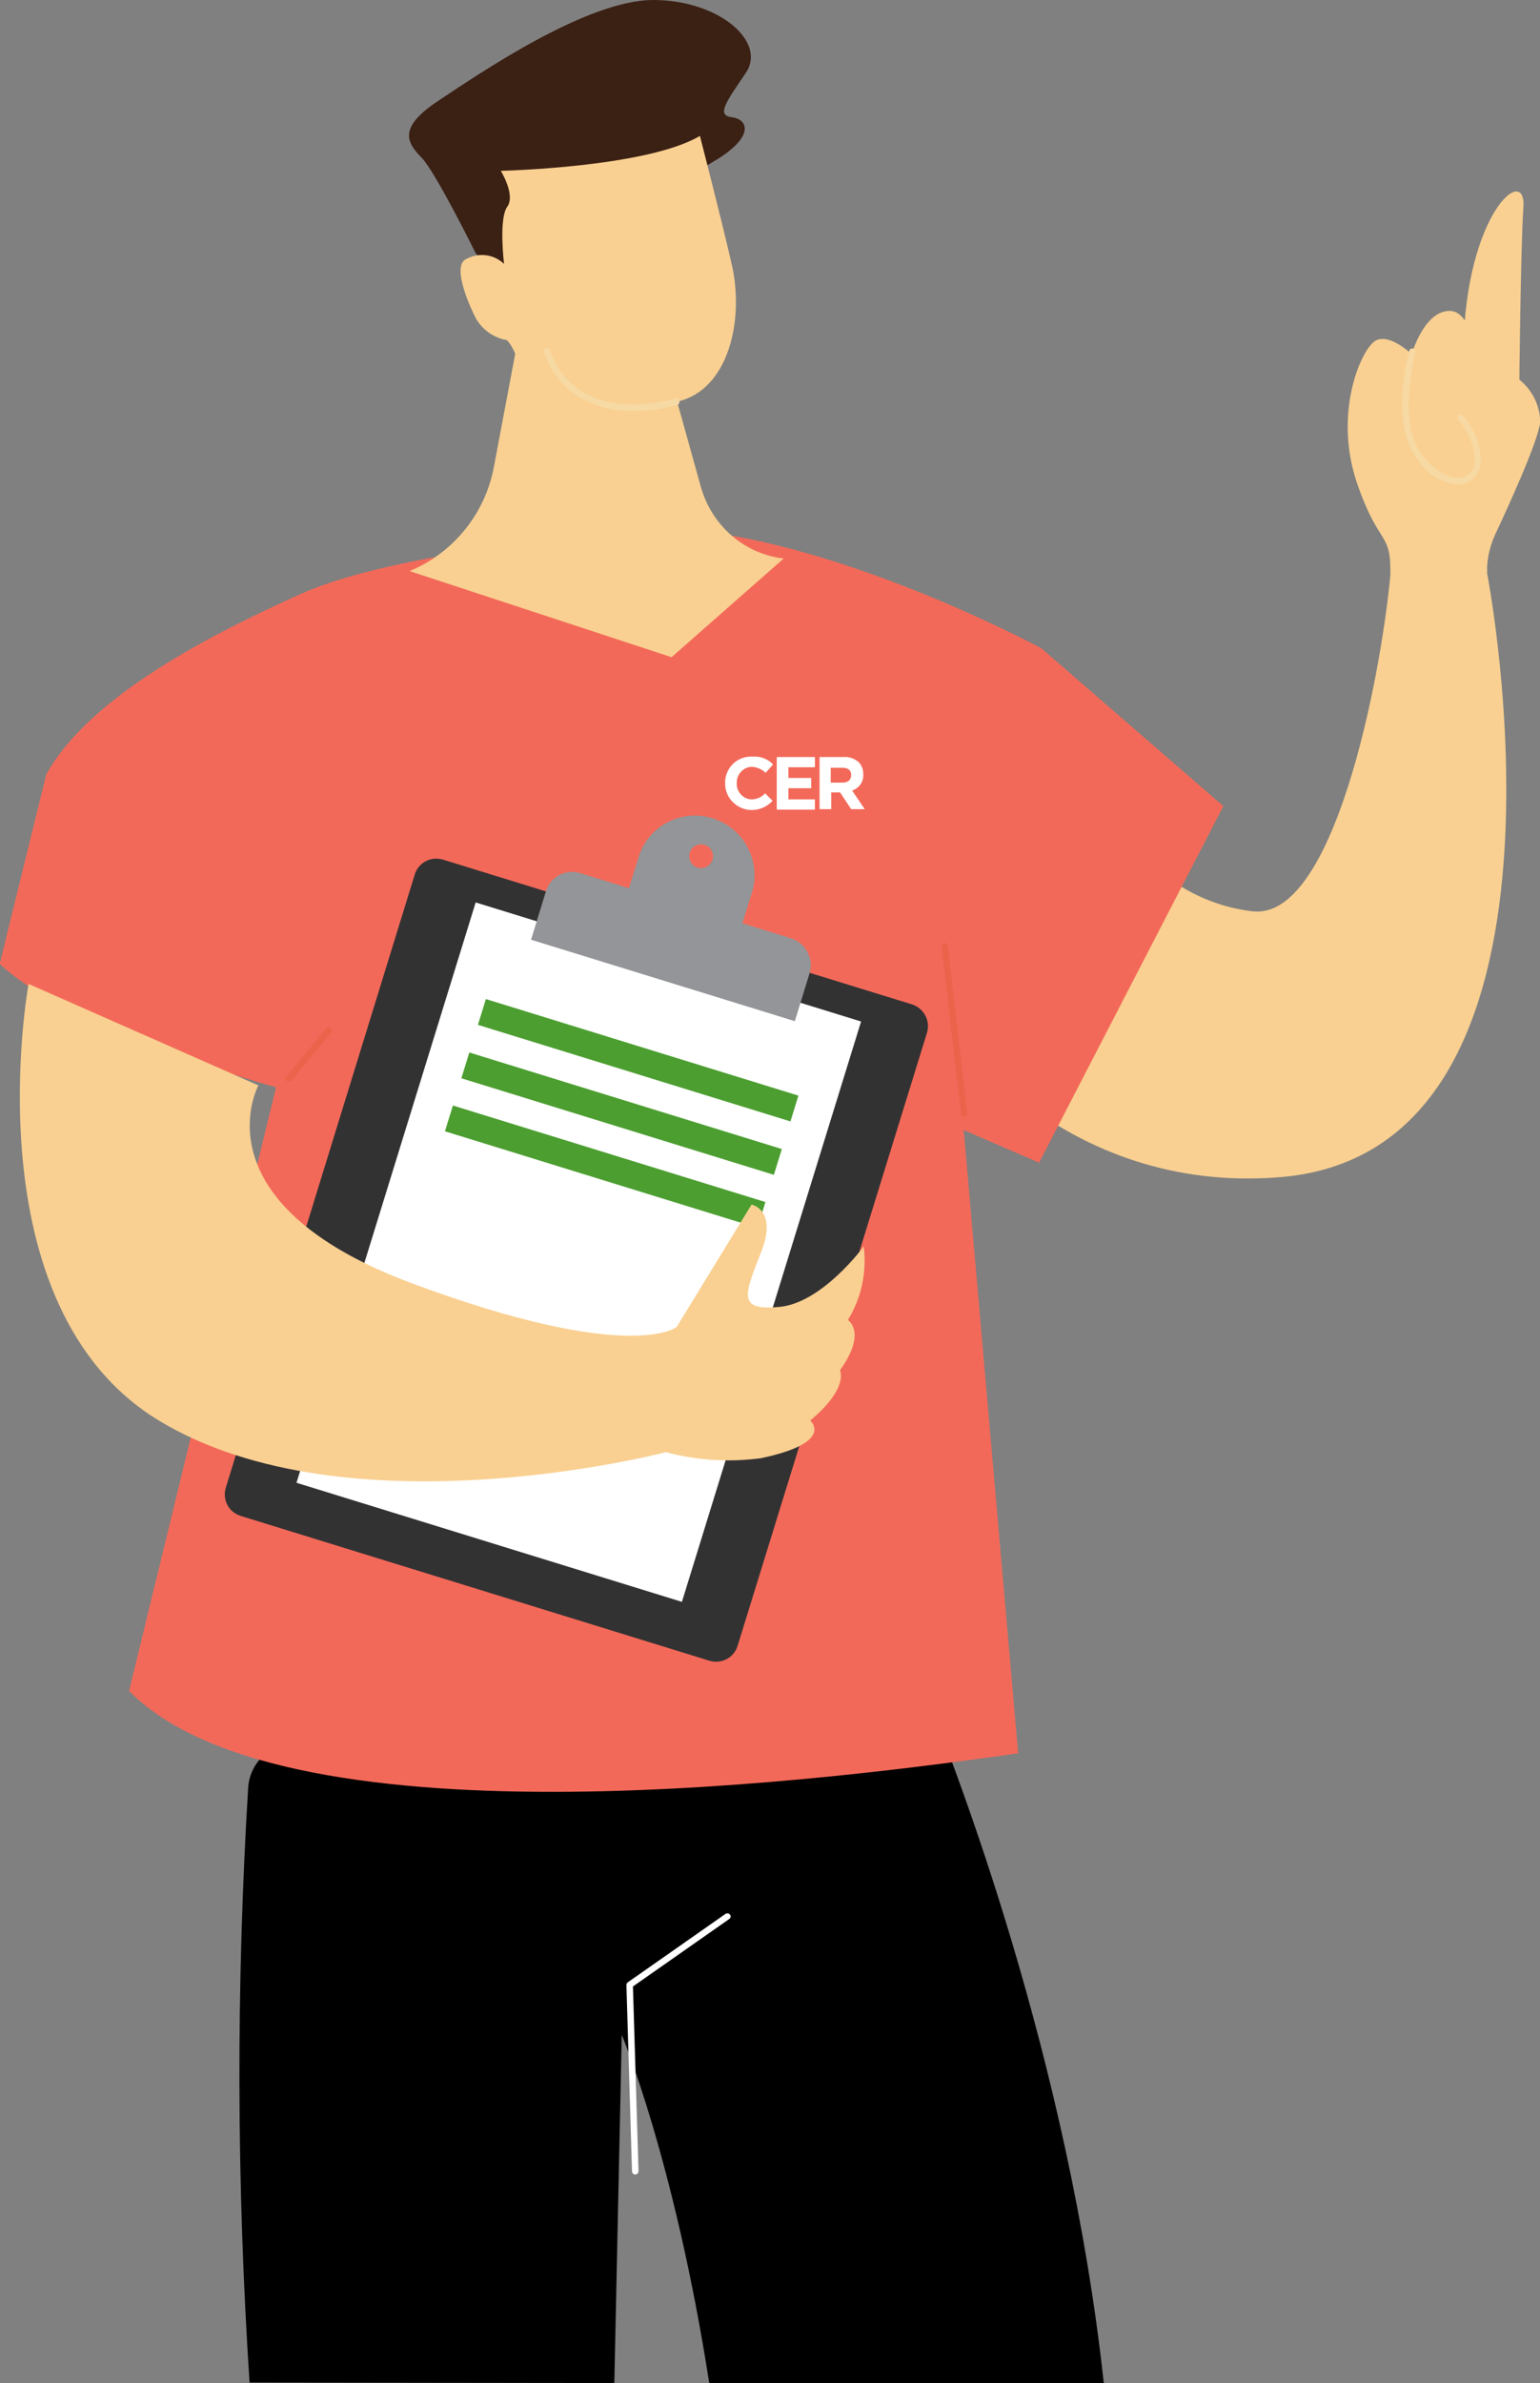
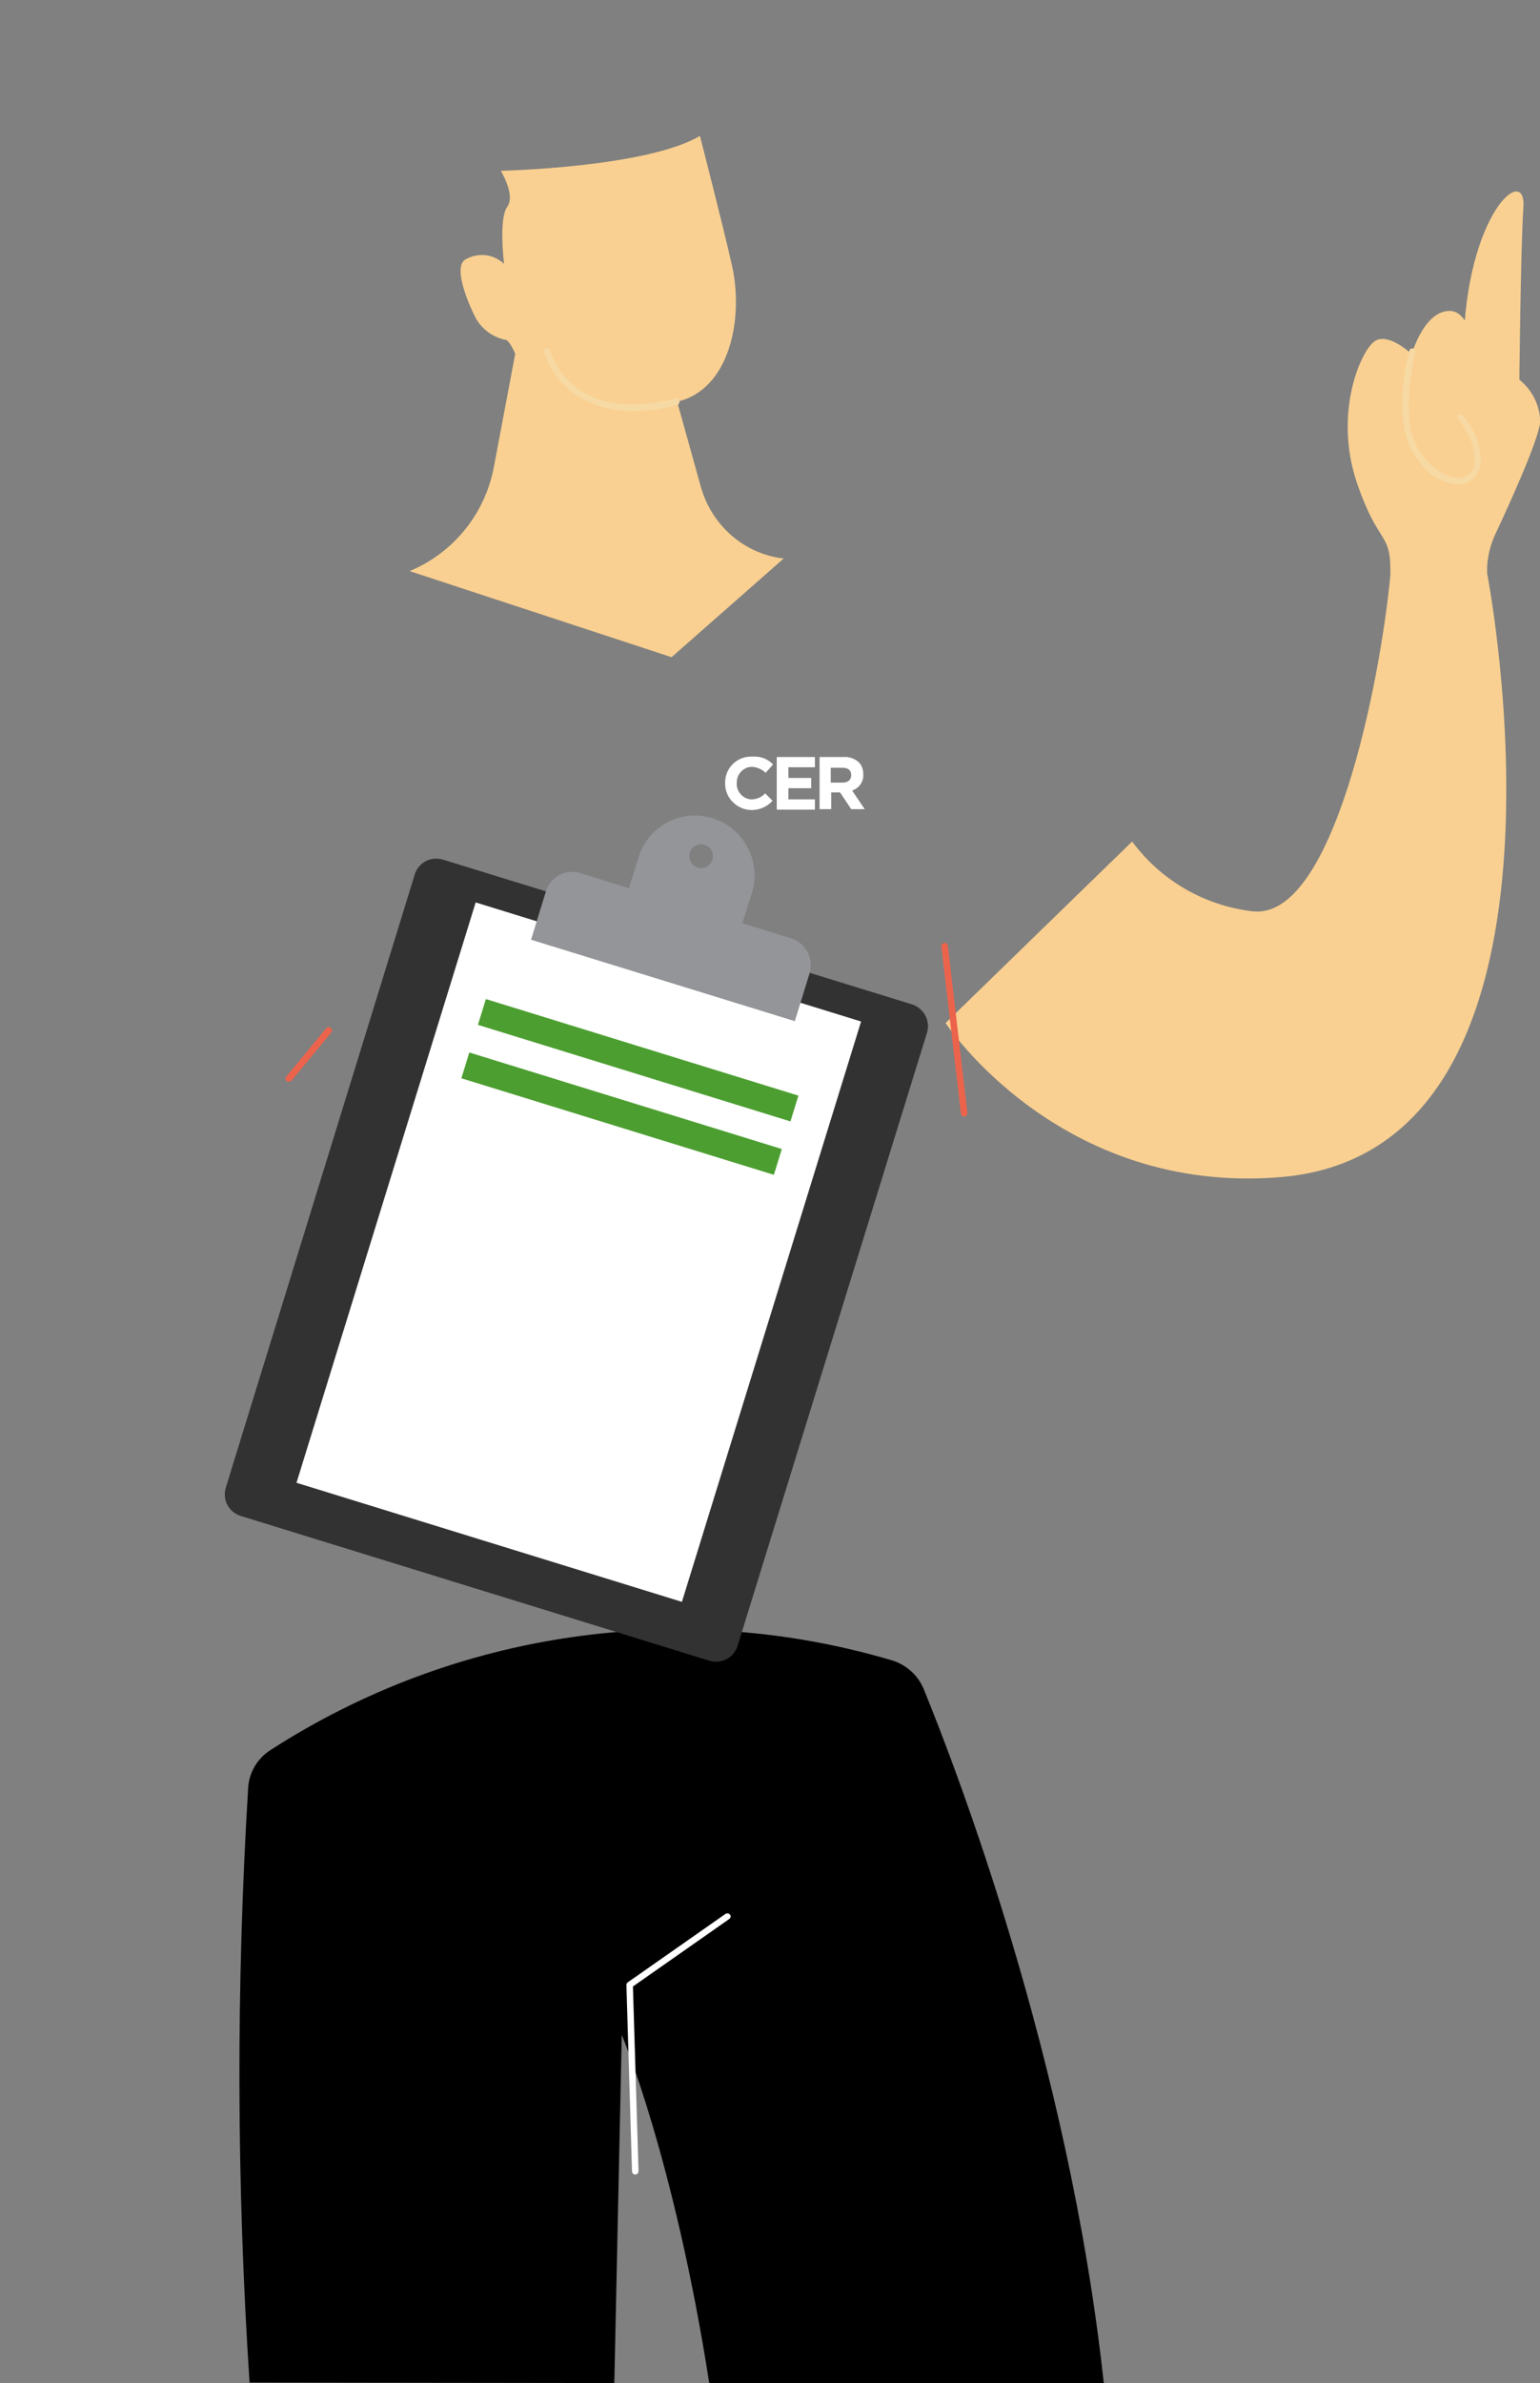
<svg xmlns="http://www.w3.org/2000/svg" id="Calque_1" x="0" y="0" viewBox="0 0 331 512" style="enable-background:new 0 0 331 512" xml:space="preserve">
  <rect x="0" y="0" width="331" height="512" fill="#808080" stroke="none" />
  <style>.st0{fill:#fff}.st1{fill:#f9d091}.st2{fill:#f7d9a4}.st5{fill:#939598}.st6{fill:#4c9e30}.st7{fill:#ec634c}</style>
  <g id="Groupe_136" transform="translate(-.261)">
    <path id="Tracé_312" d="m132.3 512 1.6-74.8s11.3 26.7 18.8 74.8h84.8c-7.5-69.3-31.8-132.2-38.7-149.1-1.2-2.9-3.6-5.1-6.6-6.1-45.3-13.5-94.1-6.4-133.8 19.2-2.8 1.8-4.6 4.8-4.8 8.1-2.6 42.6-2.5 85.2.3 127.8l78.4.1z" />
    <path id="Tracé_313" class="st0" d="M136.8 467.2c-.4 0-.7-.3-.7-.7l-1.2-40c0-.2.1-.5.3-.6l21-14.7c.3-.2.8-.1 1 .2.2.3.1.7-.2.9l-20.7 14.5 1.2 39.6c0 .5-.3.8-.7.8z" />
    <path id="Tracé_314" class="st1" d="M326.8 83.7s.3-30.8.9-39.2c.6-9.5-12.4 1.3-12.9 30.4l12 8.8z" />
    <path id="Tracé_316" class="st1" d="M321.6 114.9c3-6.4 9.3-20.2 9.7-24.2 0-3.4-1.6-6.7-4.2-8.9-.9-.8-1.7-1.6-2.5-2.5l-7.5-7.9c-1.9-1.9-2.6-4.7-5.5-4.6-5.4.3-7.9 9.3-7.9 9.3s-4.8-4.6-7.8-2.9c-3 1.7-9.2 15.5-3.9 30.8 4.7 13.6 7.3 10 7.1 19.6-2.2 23.1-12.3 74.2-29.6 72.2-10.3-1.2-19.7-6.6-25.9-15l-40.1 39s24.4 37.1 72.1 33.1c68.4-5.8 44.3-129.7 44.3-129.7v-1.4c.1-2.3.7-4.7 1.7-6.9" />
    <path id="Tracé_318" class="st2" d="M313.7 104.1c-3.5-.3-6.7-2.2-8.6-5.2-6.3-7.7-2.1-22.9-1.9-23.6.1-.4.5-.5.9-.4.3.1.5.4.4.8 0 .2-4.2 15.2 1.6 22.3 3.6 4.4 7.1 5.1 9 4.4 1.5-.7 2.4-2.3 2.1-3.9-.2-3.1-1.4-6-3.5-8.3-.3-.3-.2-.7 0-1 .3-.2.7-.2.9 0 2.3 2.5 3.7 5.8 3.9 9.2.3 2.2-.9 4.4-3 5.3-.4.3-1.1.4-1.8.4" />
-     <path id="Tracé_319" d="m223.6 249.8 39.6-76.6-39.1-33.9s-57.1-30.9-93.8-25.2c-18.5 2.9-48.7 6-65.6 13.6-17.9 8.1-45 21.5-54.5 38.7l-10 40.7c15.6 14.6 59.4 26.5 59.4 26.5L28 363.3c34.4 34.8 155.2 18.5 191.1 13.4l-11.7-133.9 16.2 7z" style="fill:#f36959" />
    <path id="Tracé_321" d="M196.3 215.8 95.5 184.7c-2.6-.8-5.3.6-6.1 3.2L48.8 319.6c-.8 2.6.6 5.3 3.2 6.1l100.7 31.1c2.6.8 5.3-.6 6.1-3.2l40.7-131.7c.8-2.6-.7-5.3-3.2-6.1" style="fill:#333233" />
    <path id="Rectangle_112" transform="rotate(-72.837 124.64 269.029)" class="st0" d="M59.4 225.7h130.5v86.7H59.4z" />
    <path id="Tracé_324" class="st5" d="m170.3 201.6-45.3-14c-3.1-1-6.5.8-7.4 3.9l-3.2 10.4 56.7 17.5 3.2-10.4c.9-3.1-.9-6.4-4-7.4" />
    <path id="Tracé_326" class="st5" d="M153.4 175.8c-6.7-2.1-13.9 1.7-15.9 8.4l-3.8 12.2 24.4 7.5 3.8-12.2c2-6.6-1.7-13.8-8.5-15.9m-3.2 10.6c-1.3-.4-2.1-1.8-1.7-3.2.4-1.3 1.8-2.1 3.2-1.7 1.3.4 2.1 1.8 1.7 3.2-.5 1.4-1.9 2.1-3.2 1.7" />
    <path id="Rectangle_113" transform="rotate(-72.837 137.375 227.805)" class="st6" d="M134.5 192.7h5.8V263h-5.8z" />
    <path id="Rectangle_114" transform="rotate(-72.837 133.847 239.217)" class="st6" d="M130.9 204.1h5.8v70.3h-5.8z" />
-     <path id="Rectangle_115" transform="rotate(-72.837 130.326 250.632)" class="st6" d="M127.4 215.5h5.8v70.3h-5.8z" />
-     <path id="Tracé_328" class="st1" d="m6.4 211.4 49.4 21.8S42.1 258.4 89 275.8c46.9 17.4 56.7 9.3 56.7 9.3l16.1-26.3s5.6 1.1 2.1 10.1-5.4 12.8 3.8 11.9c9.3-.8 18.2-13 18.2-13 .7 5.5-.5 11.1-3.4 15.8 0 0 4.2 2.6-1.7 10.8 0 0 2 3.8-6.4 10.8 0 0 5.5 4.7-10.6 8.1-6.8.9-13.7.5-20.4-1.3 0 0-68.3 17.9-109-6.8s-28-93.8-28-93.8" />
    <path id="Tracé_330" class="st7" d="M207.5 239.9c-.4 0-.6-.3-.7-.6l-4.2-35.9c-.1-.4.2-.7.6-.8.4-.1.7.2.8.6v.1l4.2 35.9c0 .3-.3.7-.7.7" />
    <path id="Tracé_331" class="st7" d="M62.3 232.4c-.4 0-.7-.3-.7-.7 0-.2.1-.3.2-.4l8.6-10.4c.3-.3.7-.3 1 0 .2.2.3.6.1.9l-8.6 10.4c-.2.1-.4.2-.6.2" />
-     <path id="Tracé_332" d="M102.5 54.4S93.9 37 90.9 33.9s-5.4-6.3 3.5-12.2S126.5-.1 140.8 0s24.2 9.1 19.8 15.6-6.4 9.2-3 9.6 5.2 4.2-4.3 9.7c-9.6 5.5-42.9 29.5-50.8 19.5" style="fill:#3b2014" />
    <path id="Tracé_333" class="st1" d="m150.9 104.6-5.1-18.3c11.1-2.5 14.4-17.5 11.8-29.2-1.9-8.5-6.9-27.9-6.9-27.9-11.5 6.8-42.8 7.5-42.8 7.5s3.2 5.2 1.4 7.7c-1.9 2.6-.7 12.3-.7 12.3-2.3-2.2-5.7-2.5-8.4-.9-2.4 1.6.3 8.6 2.3 12.5 1.3 2.4 3.6 4.1 6.3 4.7 0 0 .7-.4 2.2 3l-4.6 24.4c-1.9 10-8.7 18.4-18.1 22.3l56.3 18.5 24.1-21.2c-8.6-1-15.5-7.2-17.8-15.4" />
    <path id="Tracé_335" class="st2" d="M136.3 88.3c-4 .1-7.9-.9-11.4-2.9-3.7-2.2-6.4-5.7-7.7-9.8-.1-.4.1-.8.5-.8.4-.1.8.1.8.5 1.2 3.7 3.7 6.9 7 8.9 5 3 11.7 3.5 19.9 1.4.4-.1.8.1.9.5.1.4-.1.8-.5.9h-.1c-2.9.9-6.1 1.3-9.4 1.3" />
    <g id="Groupe_137" transform="translate(58.713 60.95)">
      <path id="Tracé_309" class="st0" d="M97.4 107.4c-.1-3.2 2.4-5.8 5.6-5.8h.3c1.7-.1 3.3.5 4.4 1.7l-1.6 1.8c-.8-.8-1.8-1.2-2.9-1.3-1.8 0-3.3 1.5-3.3 3.4v.1c-.1 1.8 1.3 3.4 3.1 3.5h.1c1.1 0 2.2-.5 2.9-1.3l1.6 1.6c-2.2 2.4-5.9 2.7-8.3.5-1.2-1-1.9-2.6-1.9-4.2" />
      <path id="Tracé_310" class="st0" d="M108.6 101.7h8.1v2.2H111v2.3h4.9v2.2H111v2.4h5.7v2.2h-8.2v-11.3z" />
      <path id="Tracé_311" class="st0" d="M117.7 101.7h5.1c1.2-.1 2.4.3 3.3 1.1.7.7 1 1.6 1 2.6.1 1.6-.9 3-2.4 3.5l2.7 4h-2.9l-2.4-3.6h-1.9v3.6h-2.5v-11.2zm4.9 5.5c1.2 0 1.9-.6 1.9-1.6 0-1.1-.7-1.6-1.9-1.6h-2.5v3.2h2.5z" />
    </g>
  </g>
</svg>